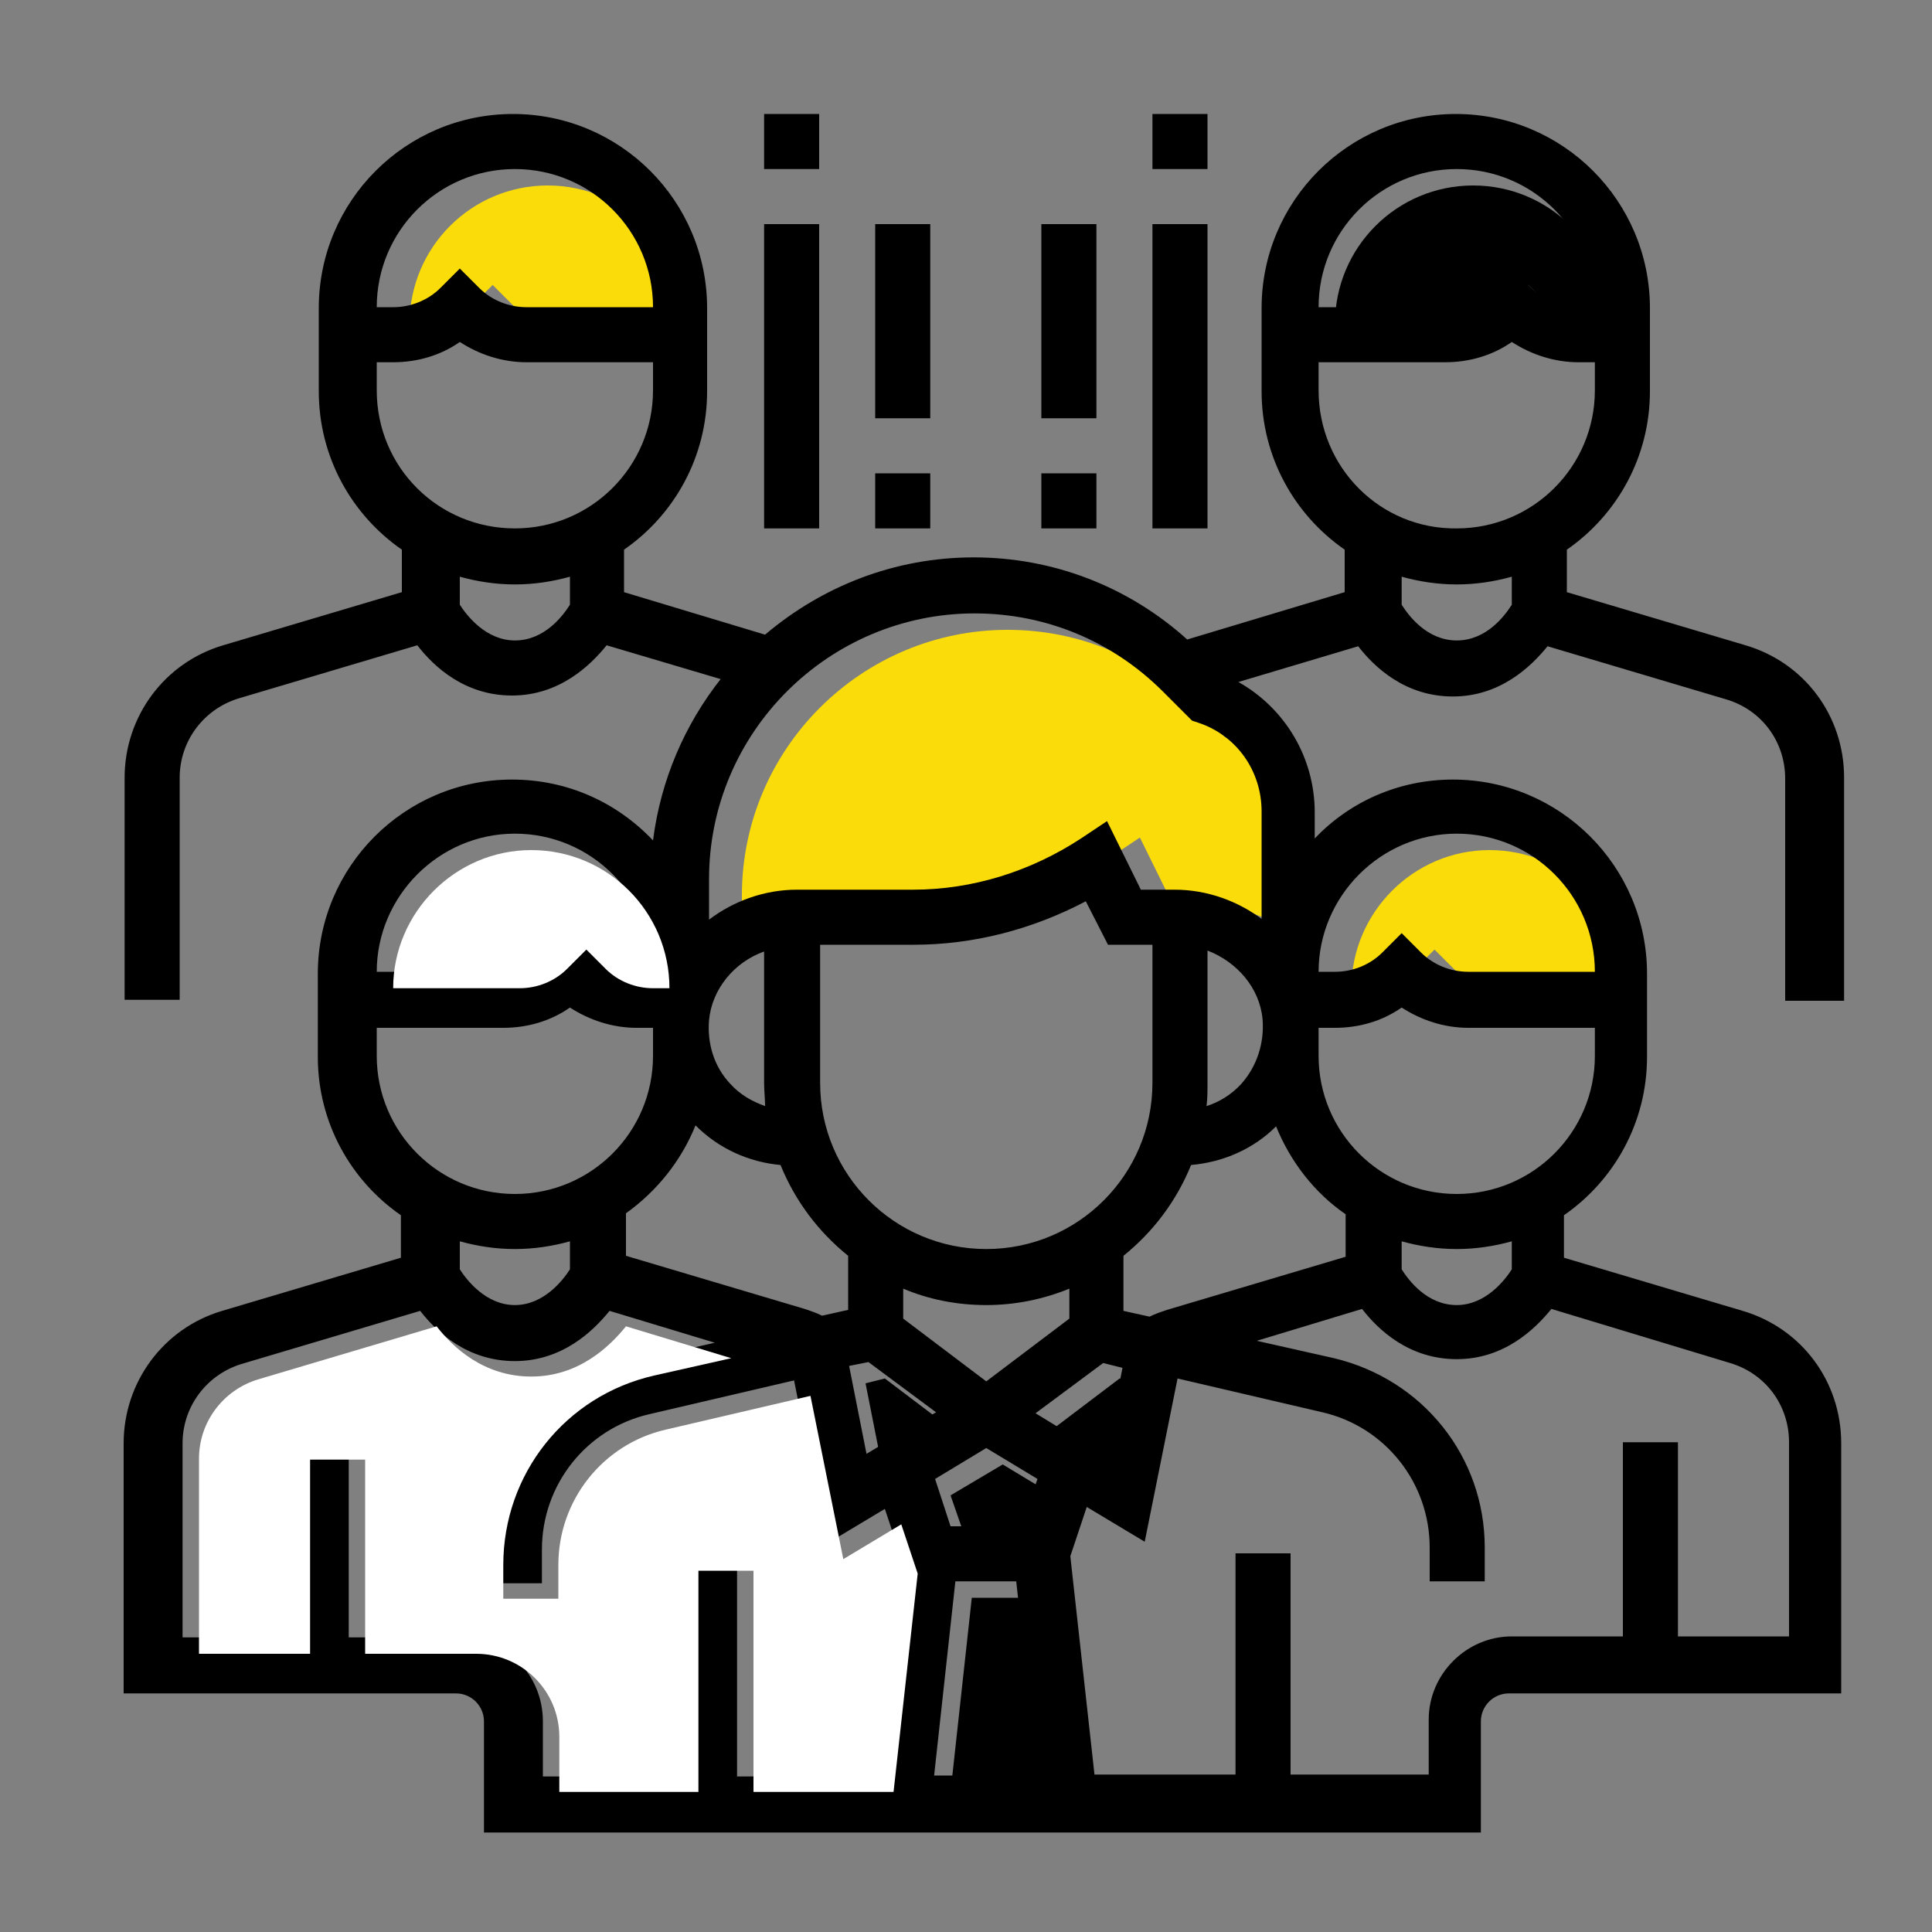
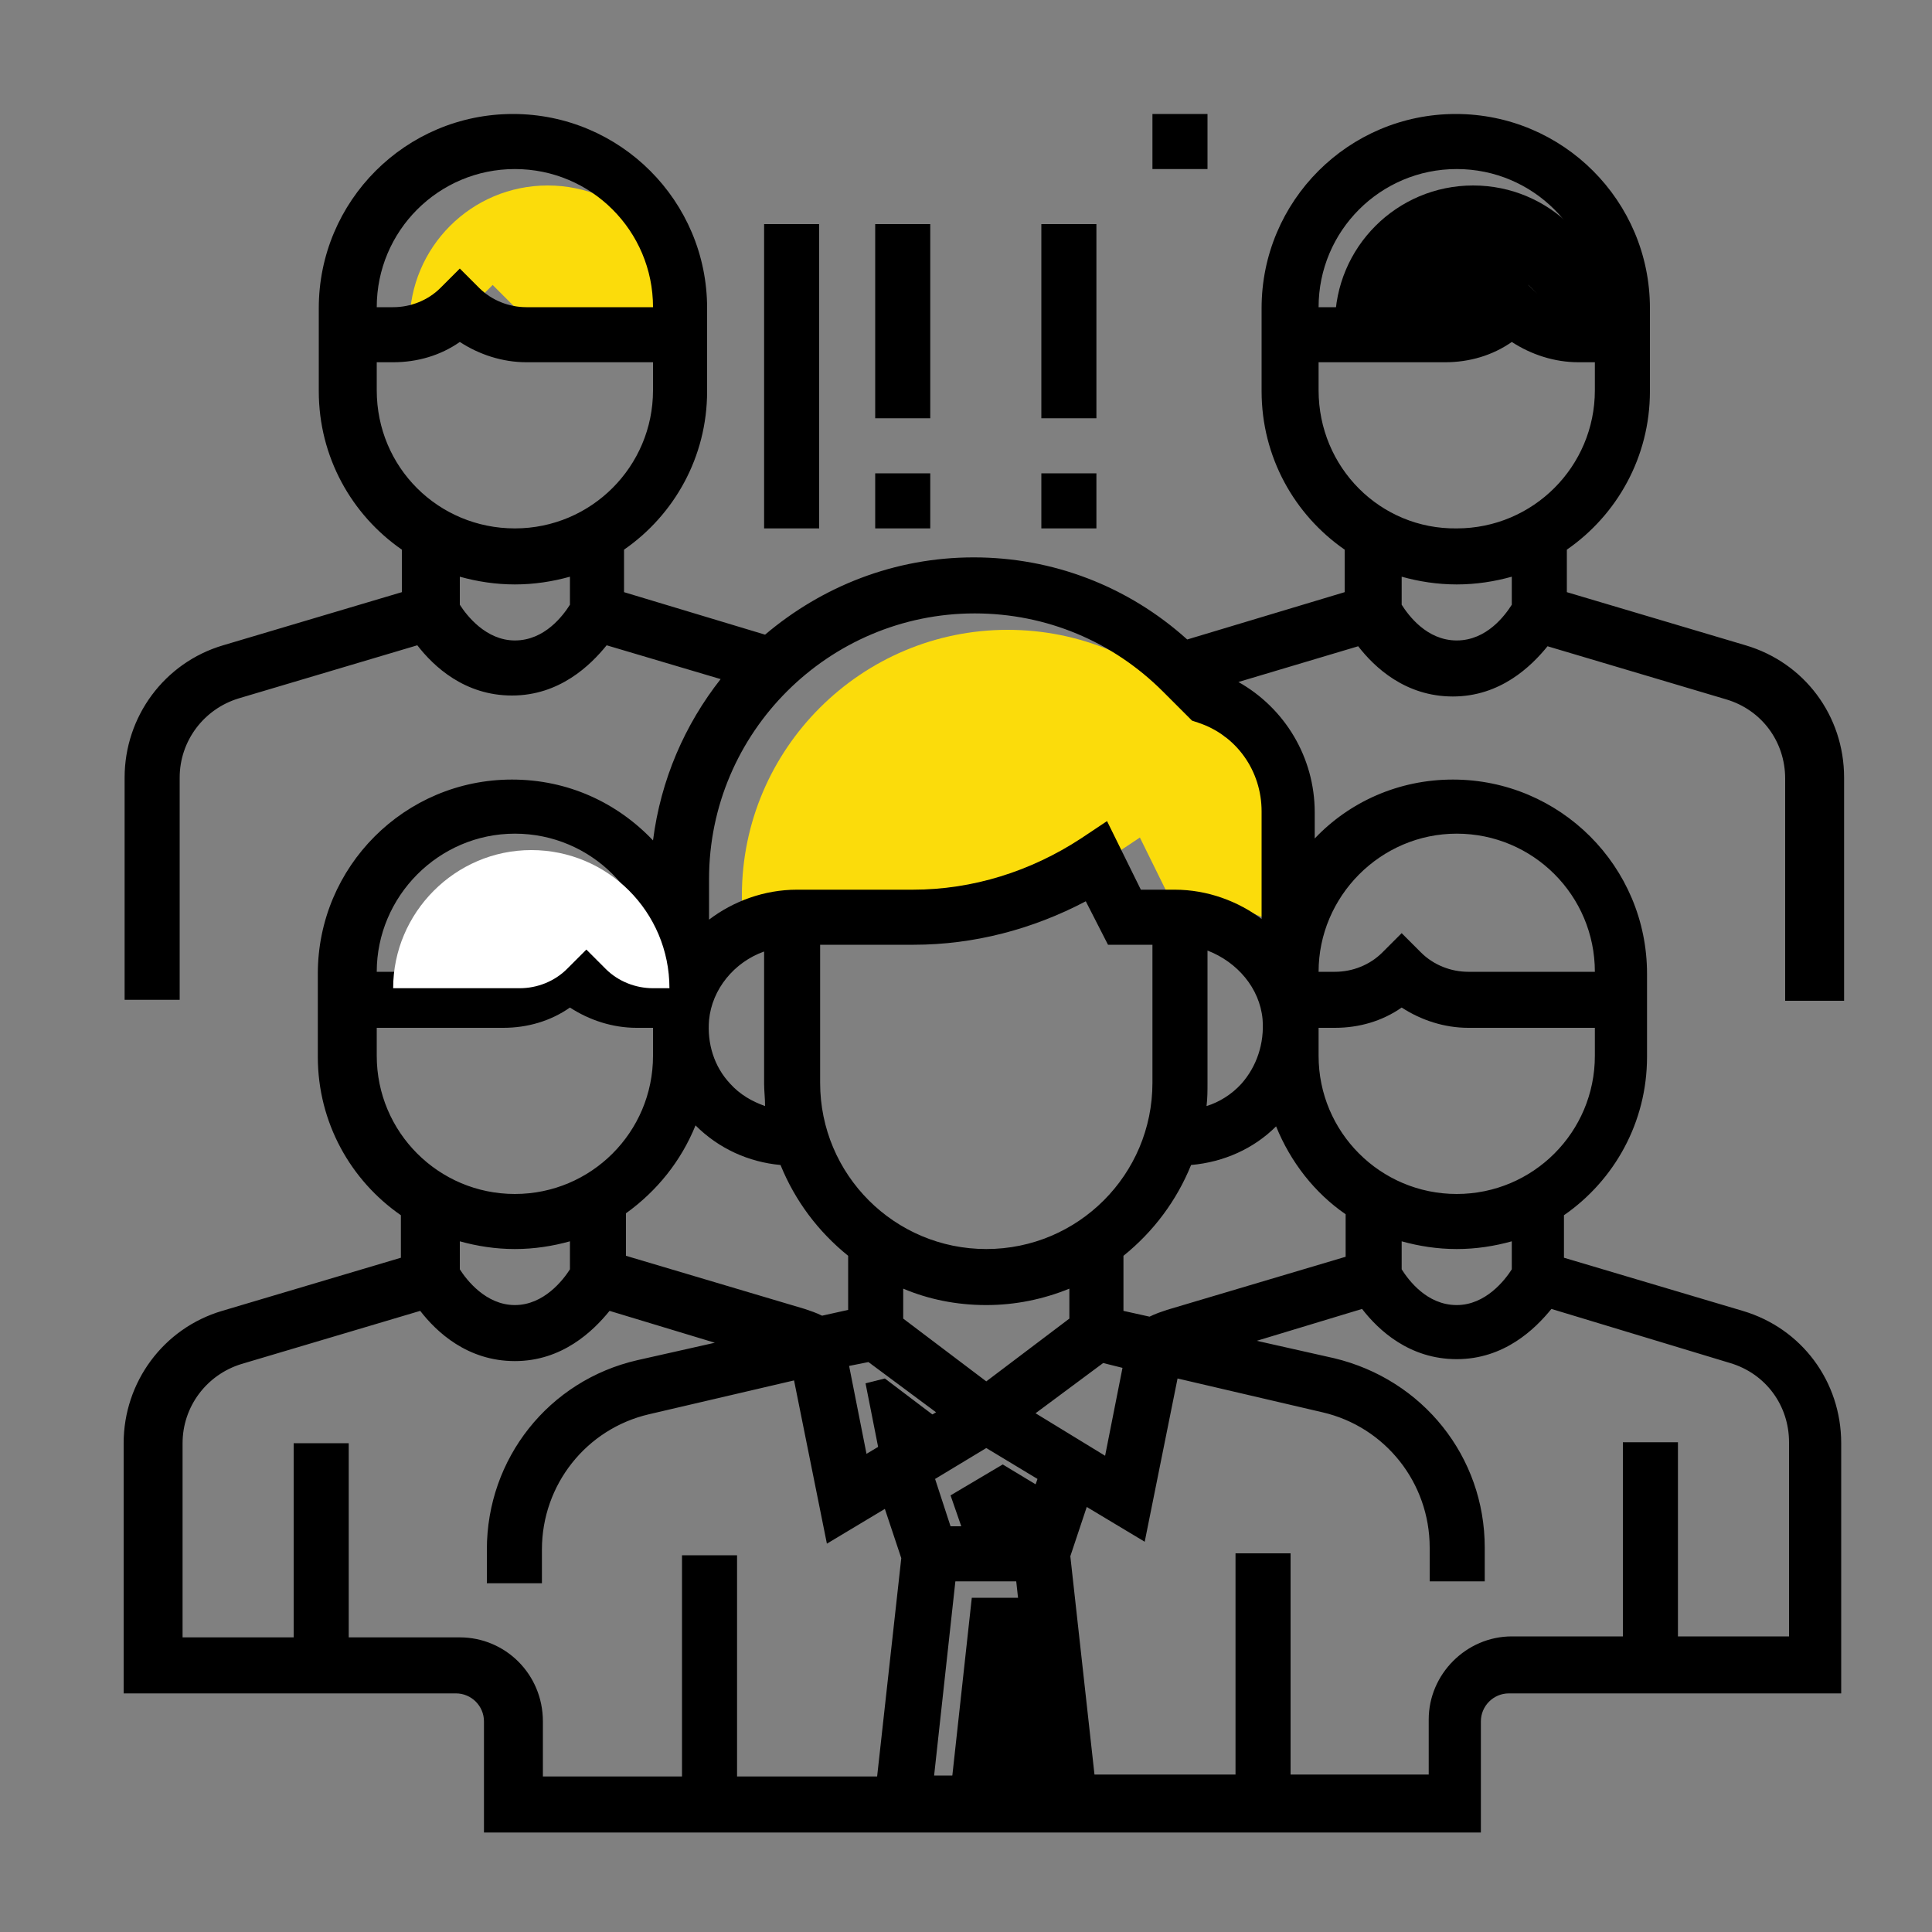
<svg xmlns="http://www.w3.org/2000/svg" version="1.1" id="Layer_1" x="0px" y="0px" viewBox="0 0 200 200" style="enable-background:new 0 0 200 200;" xml:space="preserve">
  <rect x="0" y="0" width="200" height="200" fill="#808080" stroke="none" />
  <style type="text/css">
	.st0{fill:#FBDC0B;}
	.st1{fill:#FFFFFF;}
</style>
  <g id="background">
</g>
  <path class="st0" d="M56.7,19.2c7.9,0,14.3,6.4,14.3,14.3H57.9c-1.8,0-3.6-0.7-4.9-2l-2-2l-2,2c-1.3,1.3-3.1,2-4.9,2h-1.7  C42.4,25.6,48.8,19.2,56.7,19.2z" />
-   <path class="st0" d="M154.2,88c7.9,0,14.3,6.4,14.3,14.3h-13.1c-1.8,0-3.6-0.7-4.9-2l-2-2l-2,2c-1.3,1.3-3.1,2-4.9,2h-1.7  C139.9,94.5,146.3,88,154.2,88z" />
  <path class="st0" d="M134.1,96.9c-2.5-1.9-5.7-3.1-9.1-3.1h-3.5l-3.5-7.1l-2.7,1.8c-5.2,3.4-11.2,5.3-17.4,5.3H85.9  c-3.4,0-6.6,1.2-9.1,3.1v-4.2c0-15.2,12.4-27.5,27.5-27.5c7.4,0,14.3,2.9,19.5,8.1l3,3l0.6,0.2c4,1.3,6.6,5,6.6,9.2V96.9z" />
  <g>
    <path d="M190.9,103.5v-23c0-6.4-4.1-11.9-10.2-13.7l-18.5-5.5v-4.4c5.2-3.6,8.6-9.6,8.6-16.4v-8.6c0-11.1-9-20.1-20.1-20.1   c-11.1,0-20.1,9-20.1,20.1v8.6c0,6.8,3.4,12.8,8.6,16.4v4.4l-16.3,4.9c-6.1-5.5-13.9-8.5-22.1-8.5c-8.2,0-15.7,3-21.6,8l-14.6-4.4   v-4.4c5.2-3.6,8.6-9.6,8.6-16.4v-8.6c0-11.1-9-20.1-20.1-20.1s-20.1,9-20.1,20.1v8.6c0,6.8,3.4,12.8,8.6,16.4v4.4l-18.5,5.5   c-6.1,1.8-10.2,7.4-10.2,13.7v23h5.7v-23c0-3.8,2.5-7.1,6.1-8.2l18.5-5.5c1.7,2.2,4.9,5.2,9.8,5.2s8.1-3.1,9.8-5.2l11.8,3.5   c-3.7,4.7-6.2,10.4-7,16.7c-3.7-3.9-8.8-6.3-14.6-6.3c-11.1,0-20.1,9-20.1,20.1v8.6c0,6.8,3.4,12.8,8.6,16.4v4.4l-18.5,5.5   c-6.1,1.8-10.2,7.4-10.2,13.7v25.9h34.4c1.6,0,2.9,1.3,2.9,2.9v11.5h103.2v-11.5c0-1.6,1.3-2.9,2.9-2.9h34.4v-25.9   c0-6.4-4.1-11.9-10.2-13.7l-18.5-5.5v-4.4c5.2-3.6,8.6-9.6,8.6-16.4v-8.6c0-11.1-9-20.1-20.1-20.1c-5.6,0-10.7,2.3-14.3,6.1v-2.7   c0-5.7-3.1-10.8-7.9-13.5l12.4-3.7c1.7,2.2,4.9,5.2,9.8,5.2c4.9,0,8.1-3.1,9.8-5.2l18.5,5.5c3.7,1.1,6.1,4.4,6.1,8.2v23H190.9z    M53.3,17.5c7.9,0,14.3,6.4,14.3,14.3H54.5c-1.8,0-3.6-0.7-4.9-2l-2-2l-2,2c-1.3,1.3-3.1,2-4.9,2H39C39,23.9,45.4,17.5,53.3,17.5z    M39,40.4v-2.9h1.7c2.5,0,4.9-0.7,6.9-2.1c2,1.3,4.4,2.1,6.9,2.1h13.1v2.9c0,7.9-6.4,14.3-14.3,14.3S39,48.4,39,40.4z M53.3,66.3   c-3,0-5-2.6-5.7-3.7v-2.9c1.8,0.5,3.7,0.8,5.7,0.8c2,0,3.9-0.3,5.7-0.8v2.9C58.3,63.7,56.4,66.3,53.3,66.3z M132.1,116.6   c1.5,3.7,4,6.9,7.2,9.1v4.4l-18.5,5.5c-0.6,0.2-1.2,0.4-1.8,0.7l-2.7-0.6V130c3.1-2.5,5.5-5.7,7-9.4   C126.7,120.3,129.8,118.9,132.1,116.6z M102.1,135.1c3,0,5.9-0.6,8.6-1.7v3.1l-8.6,6.5l-8.6-6.5v-3.1   C96.1,134.5,99,135.1,102.1,135.1z M89.9,141l7,5.2l-7.2,4.3l-1.8-9.1L89.9,141z M98.9,163.7h6.3l2.2,20.1H96.7L98.9,163.7z    M105.7,158h-7.3l-1.6-4.9l5.3-3.2l5.3,3.2L105.7,158z M107.2,146.3l7-5.2l2,0.5l-1.8,9.1L107.2,146.3z M128.5,112.2   c-1,1.1-2.3,1.9-3.6,2.3c0.1-0.8,0.1-1.6,0.1-2.4V98.4c3.1,1.2,5.4,3.9,5.7,7.1C130.9,108,130.1,110.4,128.5,112.2z M119.3,112.1   c0,9.5-7.7,17.2-17.2,17.2s-17.2-7.7-17.2-17.2V97.8h9.7c6.2,0,12.3-1.6,17.8-4.5l2.3,4.5h4.6V112.1z M79.2,114.5   c-1.4-0.5-2.6-1.2-3.6-2.3c-1.7-1.8-2.4-4.2-2.2-6.6c0.3-3.2,2.6-6,5.7-7.1v13.7C79.1,112.9,79.2,113.7,79.2,114.5z M80.8,120.6   c1.5,3.7,3.9,6.9,7,9.4v5.6l-2.7,0.6c-0.6-0.3-1.2-0.5-1.8-0.7l-18.5-5.5v-4.4c3.2-2.3,5.7-5.4,7.2-9.1   C74.4,118.9,77.5,120.3,80.8,120.6z M53.3,86.3c7.9,0,14.3,6.4,14.3,14.3H66c-1.8,0-3.6-0.7-4.9-2l-2-2l-2,2c-1.3,1.3-3.1,2-4.9,2   H39C39,92.8,45.4,86.3,53.3,86.3z M39,109.3v-2.9h13.1c2.5,0,4.9-0.7,6.9-2.1c2,1.3,4.4,2.1,6.9,2.1h1.7v2.9   c0,7.9-6.4,14.3-14.3,14.3S39,117.2,39,109.3z M53.3,129.3c2,0,3.9-0.3,5.7-0.8v2.9c-0.7,1.1-2.7,3.7-5.7,3.7c-3,0-5-2.6-5.7-3.7   v-2.9C49.4,129,51.3,129.3,53.3,129.3z M47.6,169.5H36.1v-20.1h-5.7v20.1H18.9v-20.1c0-3.8,2.5-7.1,6.1-8.2l18.5-5.5   c1.7,2.2,4.9,5.2,9.8,5.2s8.1-3.1,9.8-5.2l10.9,3.3l-8,1.8c-9.2,2.1-15.6,10.2-15.6,19.6v3.5h5.7v-3.5c0-6.7,4.6-12.5,11.1-14   l15-3.5l3.4,16.9l6-3.6l1.7,5.1l-2.5,22.6H76.3v-22.9h-5.7v22.9H56.2v-5.7C56.2,173.3,52.3,169.5,47.6,169.5z M179.1,141.1   c3.7,1.1,6.1,4.4,6.1,8.2v20.1h-11.5v-20.1H168v20.1h-11.5c-4.7,0-8.6,3.9-8.6,8.6v5.7h-14.3v-22.9h-5.7v22.9h-14.6l-2.5-22.6   l1.7-5.1l6,3.6l3.4-16.9l15,3.5c6.5,1.5,11.1,7.3,11.1,14v3.5h5.7v-3.5c0-9.4-6.4-17.4-15.6-19.6l-8-1.8l10.9-3.3   c1.7,2.2,4.9,5.2,9.8,5.2c4.9,0,8.1-3.1,9.8-5.2L179.1,141.1z M156.5,131.4c-0.7,1.1-2.7,3.7-5.7,3.7c-3.1,0-5-2.6-5.7-3.7v-2.9   c1.8,0.5,3.7,0.8,5.7,0.8s3.9-0.3,5.7-0.8V131.4z M150.8,123.6c-7.9,0-14.3-6.4-14.3-14.3v-2.9h1.7c2.5,0,4.9-0.7,6.9-2.1   c2,1.3,4.4,2.1,6.9,2.1h13.1v2.9C165.1,117.2,158.7,123.6,150.8,123.6z M150.8,86.3c7.9,0,14.3,6.4,14.3,14.3H152   c-1.8,0-3.6-0.7-4.9-2l-2-2l-2,2c-1.3,1.3-3.1,2-4.9,2h-1.7C136.5,92.8,142.9,86.3,150.8,86.3z M130.7,95.2   c-2.5-1.9-5.7-3.1-9.1-3.1h-3.5l-3.5-7.1l-2.7,1.8c-5.2,3.4-11.2,5.3-17.4,5.3H82.5c-3.4,0-6.6,1.2-9.1,3.1v-4.2   c0-15.2,12.4-27.5,27.5-27.5c7.4,0,14.3,2.9,19.5,8.1l3,3l0.6,0.2c4,1.3,6.6,5,6.6,9.2V95.2z M150.8,17.5c7.9,0,14.3,6.4,14.3,14.3   h-1.7c-1.8,0-3.6-0.7-4.9-2l-2-2l-2,2c-1.3,1.3-3.1,2-4.9,2h-13.1C136.5,23.9,142.9,17.5,150.8,17.5z M136.5,40.4v-2.9h13.1   c2.5,0,4.9-0.7,6.9-2.1c2,1.3,4.4,2.1,6.9,2.1h1.7v2.9c0,7.9-6.4,14.3-14.3,14.3C142.9,54.8,136.5,48.4,136.5,40.4z M150.8,66.3   c-3.1,0-5-2.6-5.7-3.7v-2.9c1.8,0.5,3.7,0.8,5.7,0.8s3.9-0.3,5.7-0.8v2.9C155.8,63.7,153.9,66.3,150.8,66.3z" />
-     <rect x="79.1" y="11.8" width="5.7" height="5.7" />
    <rect x="79.1" y="23.2" width="5.7" height="31.5" />
    <rect x="119.3" y="11.8" width="5.7" height="5.7" />
-     <rect x="119.3" y="23.2" width="5.7" height="31.5" />
    <rect x="90.6" y="23.2" width="5.7" height="20.1" />
    <rect x="90.6" y="49" width="5.7" height="5.7" />
    <rect x="107.8" y="23.2" width="5.7" height="20.1" />
    <rect x="107.8" y="49" width="5.7" height="5.7" />
  </g>
  <polygon points="91.6,142.7 98.6,148 91.4,152.3 89.6,143.2 " />
  <polygon points="100.6,165.4 106.9,165.4 109.2,185.5 98.4,185.5 " />
  <polygon points="107.4,159.7 100.1,159.7 98.4,154.8 103.8,151.6 109.1,154.8 " />
-   <polygon points="108.9,148 115.9,142.7 117.9,143.2 116.1,152.3 " />
  <path d="M152.5,19.2c7.9,0,14.3,6.4,14.3,14.3h-1.7c-1.8,0-3.6-0.7-4.9-2l-2-2l-2,2c-1.3,1.3-3.1,2-4.9,2h-13.1  C138.2,25.6,144.6,19.2,152.5,19.2z" />
  <path class="st1" d="M55,88c7.9,0,14.3,6.4,14.3,14.3h-1.7c-1.8,0-3.6-0.7-4.9-2l-2-2l-2,2c-1.3,1.3-3.1,2-4.9,2H40.7  C40.7,94.5,47.1,88,55,88z" />
-   <path class="st1" d="M49.3,171.2H37.8v-20.1h-5.7v20.1H20.6V151c0-3.8,2.5-7.1,6.1-8.2l18.5-5.5c1.7,2.2,4.9,5.2,9.8,5.2  s8.1-3.1,9.8-5.2l10.9,3.3l-8,1.8c-9.2,2.1-15.6,10.2-15.6,19.6v3.5h5.7v-3.5c0-6.7,4.6-12.5,11.1-14l15-3.5l3.4,16.9l6-3.6l1.7,5.1  l-2.5,22.6H78v-22.9h-5.7v22.9H57.9v-5.7C57.9,175,54,171.2,49.3,171.2z" />
</svg>